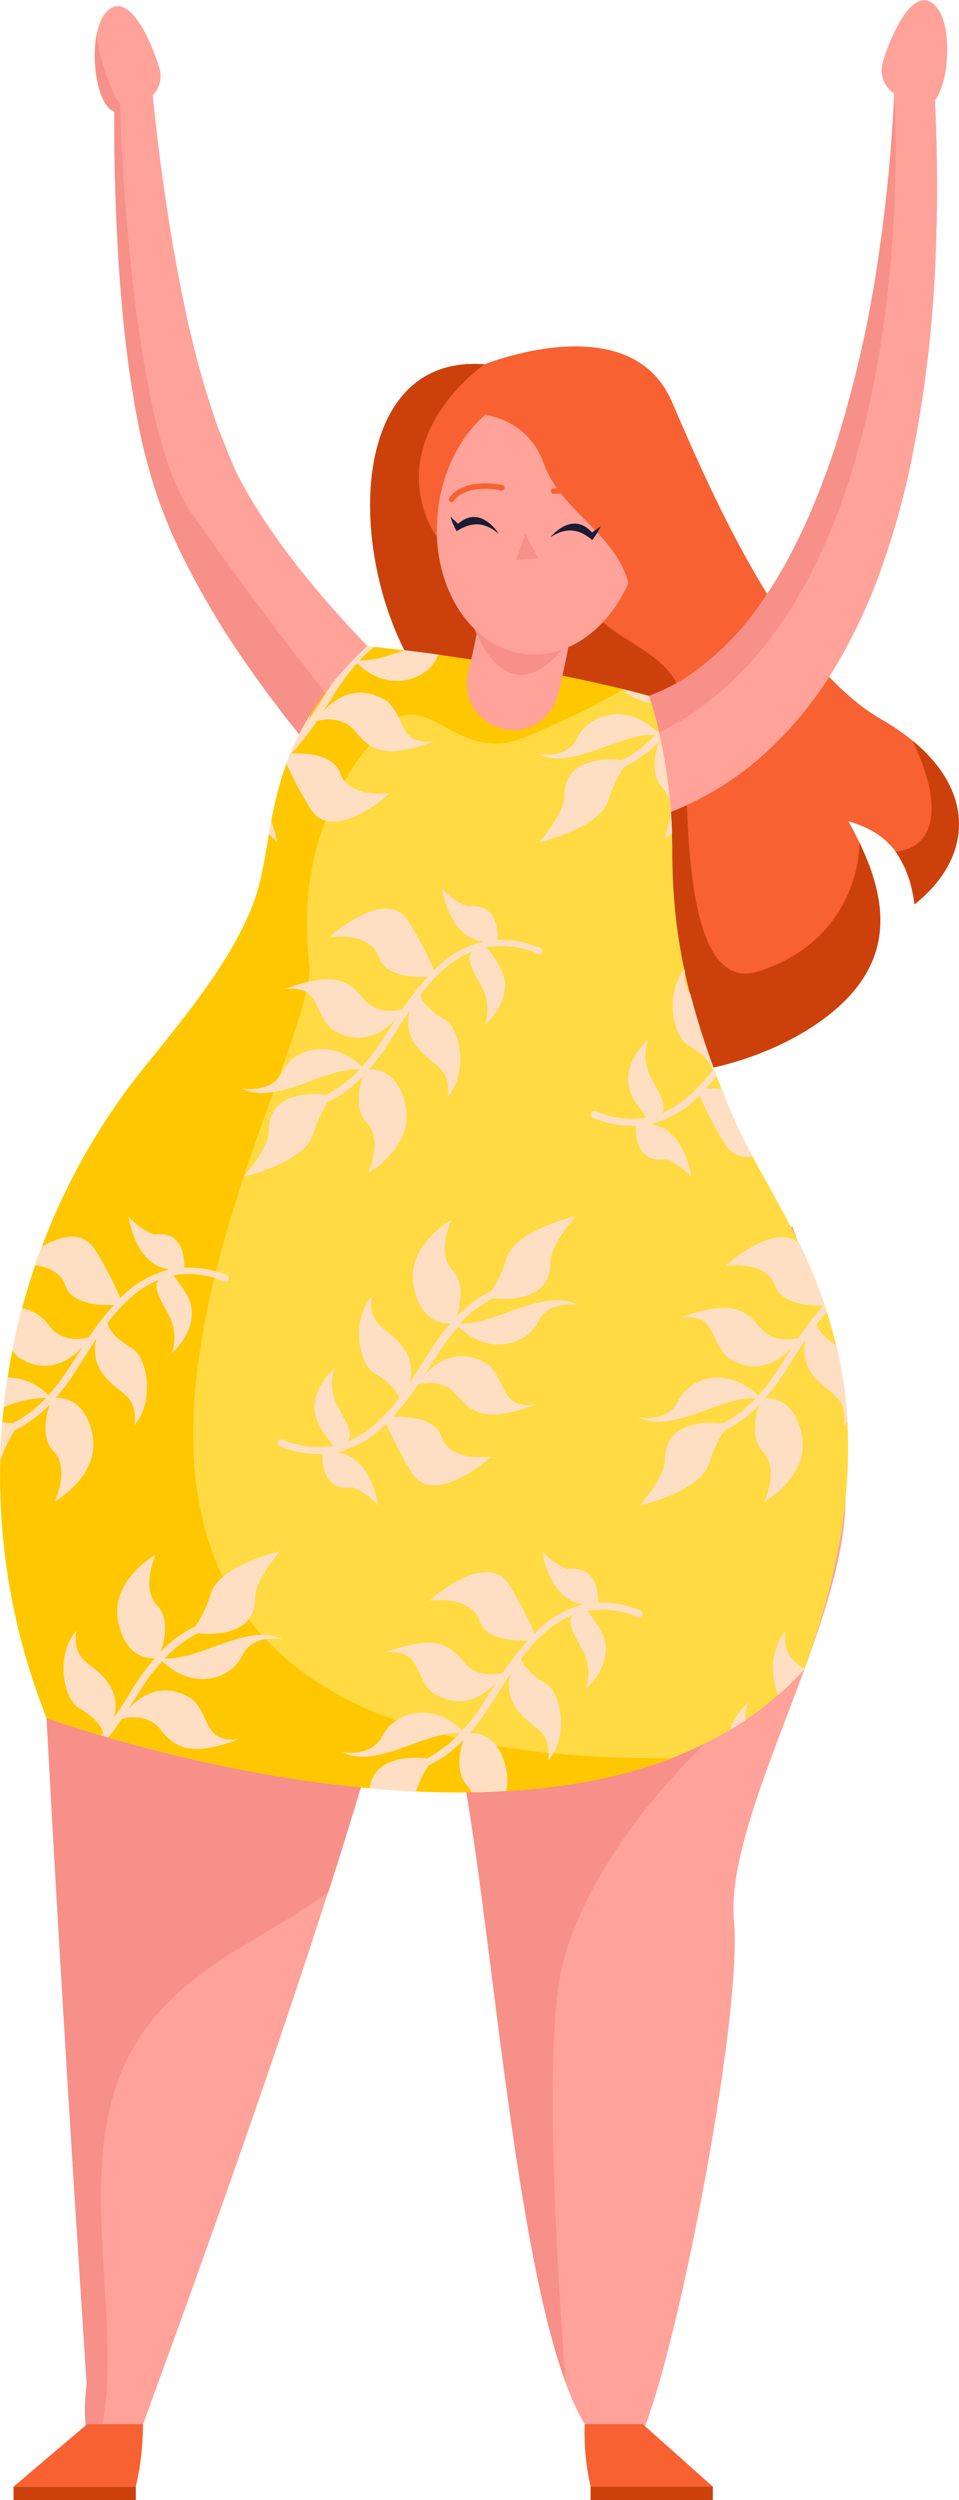
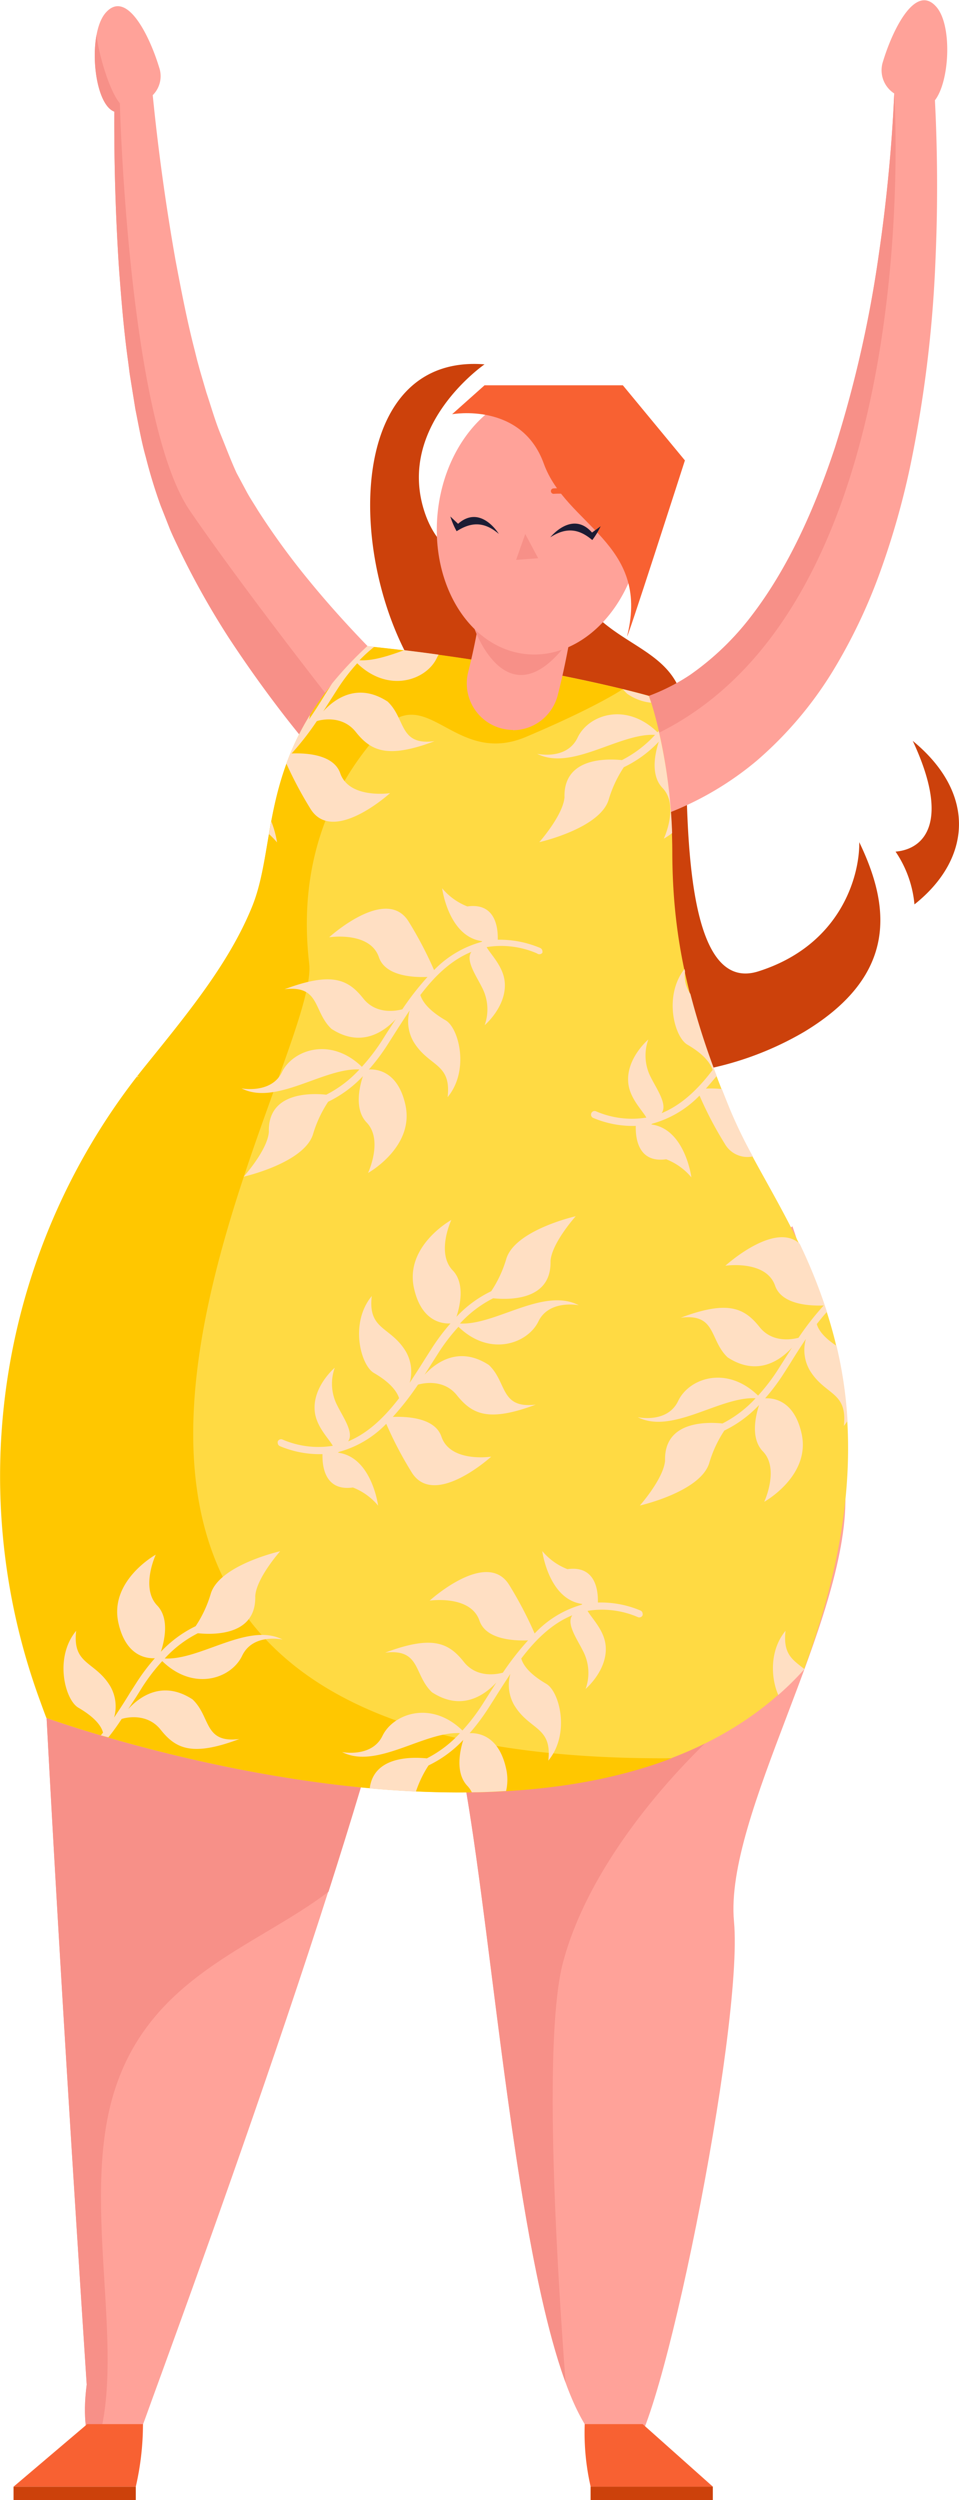
<svg xmlns="http://www.w3.org/2000/svg" viewBox="0 0 152.2 396.42">
  <defs>
    <style>.cls-1{fill:#f86132;}.cls-2{fill:#cc410b;}.cls-3{fill:#ffa299;}.cls-4{fill:#f79088;}.cls-5{fill:#ffda43;}.cls-6{fill:#ffc700;}.cls-7{fill:#ffdfc3;}.cls-8{fill:#1b1c34;}</style>
  </defs>
  <title>Тетя_груша</title>
  <g id="Слой_2" data-name="Слой 2">
    <g id="Слой_1-2" data-name="Слой 1">
-       <path class="cls-1" d="M76.9,57.77s23.14-9.38,29.73,5.92,18.11,41.66,33.28,50.39,15.54,21.13,5.22,29.32c-1.16-8.81-5.41-11.68-10.48-13.19,6,10.92,9.68,23.28-7,33.38s-37.25,6.56-37.25,6.56l-38.13-21.5S73.4,121.4,64.2,103.14,56.29,56.17,76.9,57.77Z" />
      <path class="cls-2" d="M64.2,103.14c-9.19-18.27-7.91-47,12.7-45.37,0,0-13.93,9.57-9.58,23.22S87.36,88.8,93,95.92s15.08,7.27,15.7,17.38-1.44,44.87,11.67,40.71,16.08-15.18,16-20.48c4.85,10.05,6.29,21-8.72,30.06a50.27,50.27,0,0,1-18,6.35L81.34,165l-13.47-7.6-12.66-13C60.67,136.08,71.19,117,64.2,103.14Z" />
      <path class="cls-2" d="M144.86,117.47c10.15,8.34,9.32,18.75.27,25.93a17.71,17.71,0,0,0-3-8.37C146.78,134.64,150.83,130.25,144.86,117.47Z" />
      <path class="cls-3" d="M4.64,205.84s0,32.75,9.12,172.25C12,391.65,19,394.76,23,383.59S59.88,284,66,249.24,4.64,205.84,4.64,205.84Z" />
      <path class="cls-4" d="M18.08,331.8c-5.54,18,2.52,42.31-3.11,57.13-1.26-1.9-1.9-5.58-1.21-10.84C8.91,303.92,6.64,259.93,5.58,235l56,33.35c-2.57,9.54-5.86,20.41-9.44,31.59C40.49,308.79,23.74,313.37,18.08,331.8Z" />
      <path class="cls-1" d="M22.69,384.36a44.12,44.12,0,0,1-1.14,9.92H2.15l11.69-9.92Z" />
      <rect class="cls-2" x="2.15" y="394.28" width="19.4" height="2.15" />
      <path class="cls-3" d="M125.77,194.44s8.08,22.93,8.4,42.84-19.24,50.56-17.68,67.38-12,83.57-16.72,84.37c-15.45,2.59-20-70.81-25.76-104.89-4-23.58-8-49.23-8-49.23Z" />
      <path class="cls-1" d="M92.8,384.36a38.12,38.12,0,0,0,.94,9.92h19.4L102,384.36Z" />
      <rect class="cls-2" x="93.74" y="394.28" width="19.4" height="2.15" transform="translate(206.87 790.7) rotate(180)" />
      <path class="cls-4" d="M125.15,242l2.5,22.62s-.93.46-2.5,1.3c-8.7,4.65-30.39,24.74-35.8,45.25-3,11.4-1.27,44.08.41,66.57C81.9,356.26,78.31,309.4,74,284.14c-2.05-12-4.1-24.6-5.62-34l2.06-11.47Z" />
      <path class="cls-3" d="M16.69,2.12c3.33-4,7,3.43,8.55,8.51a4.26,4.26,0,0,1-1,4.46c.87,8.76,2.09,17.55,3.62,26.19.9,4.75,1.81,9.49,3,14.11l.43,1.73.47,1.72,1,3.41c.74,2.21,1.38,4.48,2.24,6.58S36.63,73,37.55,75l1.61,3c.54,1,1.18,1.94,1.76,2.91A116.67,116.67,0,0,0,49,92c2.94,3.6,6.08,7.08,9.34,10.45,1.63,1.68,3.3,3.32,5,4.94.86.8,1.7,1.6,2.56,2.37l1.28,1.15.63.56.58.49.05,0a8.91,8.91,0,0,1,.77.74,9.45,9.45,0,0,1-13.8,12.92l-.74-.78-.68-.74-1.3-1.47c-.87-1-1.7-2-2.53-3-1.65-2-3.28-4-4.84-6-3.15-4.06-6.14-8.24-9-12.59a130.22,130.22,0,0,1-7.68-13.63c-.56-1.2-1.15-2.37-1.66-3.6L25.51,80.2a79.7,79.7,0,0,1-2.36-7.7C22.44,70,22,67.42,21.49,64.9l-.61-3.78-.3-1.88-.24-1.88c-.7-5-1.1-10-1.47-15-.53-8.25-.77-16.44-.73-24.66C14.84,16.49,13.89,5.53,16.69,2.12Z" />
      <path class="cls-4" d="M30.15,81C40,95.34,56.46,116.05,56.46,116.05l-3,7.54-.8-.9c-.87-1-1.7-2-2.53-3-1.65-2-3.28-4-4.84-6-3.15-4.06-6.14-8.24-9-12.59a130.22,130.22,0,0,1-7.68-13.63c-.56-1.2-1.15-2.37-1.66-3.6L25.51,80.2a79.7,79.7,0,0,1-2.36-7.7C22.44,70,22,67.42,21.49,64.9l-.61-3.78-.3-1.88-.24-1.88c-.7-5-1.1-10-1.47-15-.53-8.25-.77-16.44-.73-24.66-2.53-.94-3.67-7.58-2.82-12.17.21,2.36,1.86,8.64,3.71,10.86C19,16.41,20.34,66.64,30.15,81Z" />
      <path class="cls-3" d="M98,111.74A31.61,31.61,0,0,0,109.54,107a43.56,43.56,0,0,0,9.75-9.38c5.79-7.54,10-16.92,13.24-26.7a189.32,189.32,0,0,0,6.95-30.62c.77-5.23,1.37-10.51,1.82-15.8.27-3.21.48-6.46.62-9.68a4.38,4.38,0,0,1-1.77-5.11c1.54-5.08,5.22-12.56,8.55-8.51,2.44,3,2,11.72-.32,14.7.15,2.94.25,5.88.3,8.84q.15,8.19-.21,16.42a198.53,198.53,0,0,1-4.05,32.95,126,126,0,0,1-4.67,16.39,86.75,86.75,0,0,1-7.59,15.93,60.19,60.19,0,0,1-12.1,14.22,49.93,49.93,0,0,1-17.27,9.4l-.17.05c-.3.09-.61.17-.92.23A9.45,9.45,0,1,1,98,111.74Z" />
      <path class="cls-4" d="M96,119.43a54.25,54.25,0,0,1-5.56,1.21,9.46,9.46,0,0,1,7.61-8.9A31.61,31.61,0,0,0,109.54,107a43.56,43.56,0,0,0,9.75-9.38c5.79-7.54,10-16.92,13.24-26.7a189.32,189.32,0,0,0,6.95-30.62c.77-5.23,1.37-10.51,1.82-15.8.27-3.21.48-6.46.62-9.68C141.92,14.78,148,105.34,96,119.43Z" />
      <path class="cls-5" d="M103,110.34S86,105.41,58.35,102.47C40.62,118.89,44.27,133.35,40,143.79c-3.63,8.92-10.11,16.79-17,25.31A103.26,103.26,0,0,0,6.34,269.67c.65,1.76,1,2.71,1,2.71s85.63,31.18,120.3-7.77c18.24-49.59-4.29-70.25-11.8-88.63-5.89-14.4-9.1-25.71-9.14-40.76S103,110.34,103,110.34Z" />
      <path class="cls-6" d="M60.64,115.78c-7.16,7.81-13.58,19.79-11.57,37s-69.88,126.91,57.55,126C66.74,294,7.39,272.38,7.39,272.38s-.4-.95-1-2.71A103.26,103.26,0,0,1,23,169.1c6.88-8.52,13.36-16.39,17-25.31,4.26-10.44.61-24.9,18.34-41.32a311.71,311.71,0,0,1,40.5,6.8s-4,2.76-15.34,7.56S67.81,108,60.64,115.78Z" />
      <path class="cls-3" d="M81.39,115.78a7.38,7.38,0,0,0,7.12-5.52C91.88,97.19,92.94,81.49,93,80.82a7.36,7.36,0,0,0-14.69-1c0,.15-1,15-4,26.71a7.38,7.38,0,0,0,7.13,9.21Z" />
-       <path class="cls-7" d="M118.75,269.9a6.88,6.88,0,0,0-.42,2.84c-.81.55-1.64,1.07-2.49,1.57A10.69,10.69,0,0,1,118.75,269.9Z" />
      <path class="cls-7" d="M124.67,258.57c-.43,3.76,1.15,4.6,3,6.08a47.18,47.18,0,0,1-4.15,4.1C122.35,266.12,122.09,261.69,124.67,258.57Z" />
      <path class="cls-7" d="M74.19,283.18a4,4,0,0,1,.69,1c1.82,0,3.63-.1,5.44-.2a7.94,7.94,0,0,0,0-3.57c-1.17-5.28-4.45-5.67-5.79-5.6a33.43,33.43,0,0,0,3-4l.9-1.41c.81-1.29,1.67-2.63,2.57-4a6.42,6.42,0,0,0,.59,4.93c2.44,4.07,6.06,3.36,5.43,8.83,3.52-4.25,1.78-11-.34-12.19-2.71-1.58-3.67-3-3.95-4,2.27-3,4.89-5.55,8.1-6.86-1,1.34.79,3.83,1.68,5.63a7.5,7.5,0,0,1,.43,6.05s3.55-3,3.18-6.87c-.23-2.44-2.17-4.28-2.87-5.51a14.38,14.38,0,0,1,8,1,.56.56,0,0,0,.74-.32.43.43,0,0,0,0-.22.56.56,0,0,0-.36-.52,16.17,16.17,0,0,0-6.74-1.26c0-.73.23-6-4.83-5.29a9.84,9.84,0,0,1-4-2.87s1,7.7,6.37,8.39l-.13.12A16.39,16.39,0,0,0,84.85,259a61.69,61.69,0,0,0-4-7.64c-3.54-5.87-12.66,2.43-12.66,2.43s6.47-.95,7.9,3.16c1,3,5.42,3.23,7.72,3.14a44,44,0,0,0-4,5.12c-.89.25-4.12.91-6.19-1.7-2.42-3.05-5-4.28-12.5-1.47,5.69-.68,4.51,3.51,7.44,6.28,4.74,3.09,8.4.41,10.22-1.56l-1.31,2.06-.89,1.4a30.34,30.34,0,0,1-3.19,4.16c-5-4.85-11-2.65-12.69.85s-6.41,2.57-6.41,2.57c5.48,2.8,13-3.3,18.71-3a18.58,18.58,0,0,1-5.26,4c-2.51-.25-8.44-.31-9.06,4.76q3.63.33,7.33.51a17.83,17.83,0,0,1,2-4.15,18.67,18.67,0,0,0,5.52-4.05C73,277.53,72.2,281.11,74.19,283.18Zm18.46-28.79.16,0-.14,0Z" />
      <path class="cls-7" d="M12.43,270.76c-2.12-1.24-3.86-7.94-.34-12.19-.63,5.47,3,4.75,5.43,8.82a6.43,6.43,0,0,1,.59,4.93c.9-1.32,1.76-2.66,2.57-4l.9-1.4a31.89,31.89,0,0,1,3-4c-1.34.07-4.62-.33-5.79-5.61-1.48-6.7,5.93-10.81,5.93-10.81s-2.45,5.26.22,8.05c2,2.07,1.15,5.65.59,7.35a18.75,18.75,0,0,1,5.52-4.06,18.87,18.87,0,0,0,2.41-5.18c1.43-4.55,11-6.7,11-6.7s-3.77,4.25-3.95,7.11c.17,6.21-6.42,6.16-9.11,5.89a18.47,18.47,0,0,0-5.26,4c5.66.31,13.23-5.79,18.71-3,0,0-4.7-1.05-6.42,2.57s-7.69,5.7-12.68.85a30.34,30.34,0,0,0-3.19,4.16L21.65,269l-1.31,2c1.82-2,5.48-4.65,10.22-1.55,2.93,2.77,1.75,7,7.44,6.28-7.45,2.8-10.08,1.58-12.5-1.47-2.07-2.61-5.3-2-6.19-1.71-.66,1-1.36,2-2.11,2.91L16,275.15l.35-.43C16.1,273.72,15.14,272.34,12.43,270.76Z" />
      <path class="cls-7" d="M128.49,217.23a6.42,6.42,0,0,1-.59-4.93c-.9,1.32-1.75,2.67-2.57,4l-.9,1.41a32.4,32.4,0,0,1-3,4c1.34-.07,4.62.32,5.79,5.6,1.48,6.71-5.93,10.81-5.93,10.81s2.45-5.26-.22-8c-2-2.07-1.15-5.66-.59-7.36a18.75,18.75,0,0,1-5.52,4.06,19.12,19.12,0,0,0-2.41,5.19c-1.43,4.54-11,6.7-11,6.7s3.77-4.26,4-7.12c-.17-6.21,6.42-6.16,9.11-5.89a18.47,18.47,0,0,0,5.26-4c-5.66-.31-13.23,5.79-18.71,3,0,0,4.7,1.05,6.42-2.57s7.69-5.7,12.68-.85a30.34,30.34,0,0,0,3.19-4.16l.89-1.4,1.31-2.06c-1.82,2-5.48,4.65-10.22,1.56-2.93-2.78-1.75-7-7.44-6.29,7.45-2.8,10.08-1.57,12.5,1.47,2.07,2.61,5.3,1.95,6.19,1.71a44,44,0,0,1,4-5.12c-2.3.09-6.68-.15-7.72-3.14-1.43-4.12-7.89-3.16-7.89-3.16s7.84-7.14,11.8-3.48A85,85,0,0,1,131.24,208c-.55.62-1.09,1.27-1.61,1.94.25.89,1.05,2.09,3.13,3.45a67.81,67.81,0,0,1,1.75,11.89,6.42,6.42,0,0,1-.59.81C134.55,220.58,130.93,221.3,128.49,217.23Z" />
      <path class="cls-7" d="M73,209.85a18.34,18.34,0,0,1,5.27-4c2.68.27,9.27.32,9.1-5.89.18-2.86,4-7.12,4-7.12s-9.54,2.15-11,6.7a18.82,18.82,0,0,1-2.41,5.19,18.56,18.56,0,0,0-5.52,4.06c.56-1.7,1.4-5.29-.59-7.36-2.67-2.78-.22-8-.22-8s-7.41,4.1-5.93,10.81c1.17,5.28,4.45,5.67,5.79,5.6a33.43,33.43,0,0,0-3,4l-.9,1.41c-.81,1.29-1.67,2.64-2.57,4a6.42,6.42,0,0,0-.59-4.93c-2.43-4.07-6.06-3.36-5.43-8.82-3.52,4.25-1.78,10.95.34,12.19,2.71,1.57,3.67,3,4,4-2.27,2.95-4.89,5.54-8.1,6.85,1-1.34-.79-3.83-1.68-5.63a7.5,7.5,0,0,1-.43-6.05s-3.55,3-3.18,6.88c.23,2.44,2.17,4.27,2.87,5.5a14.38,14.38,0,0,1-8-1,.57.57,0,0,0-.74.32.45.45,0,0,0,0,.23.55.55,0,0,0,.36.51,16.19,16.19,0,0,0,6.74,1.26c0,.74-.23,6,4.83,5.29a9.83,9.83,0,0,1,4,2.88s-1-7.71-6.37-8.4l.13-.12a16.39,16.39,0,0,0,7.53-4.46,59,59,0,0,0,4,7.64c3.54,5.87,12.66-2.43,12.66-2.43s-6.47,1-7.9-3.16c-1-3-5.42-3.23-7.72-3.14a44,44,0,0,0,4-5.12c.89-.25,4.12-.91,6.19,1.71,2.43,3,5,4.27,12.5,1.46-5.69.68-4.51-3.5-7.44-6.28-4.74-3.09-8.4-.41-10.22,1.56l1.31-2.06.89-1.4a30.34,30.34,0,0,1,3.19-4.16c5,4.85,11,2.65,12.69-.85s6.41-2.57,6.41-2.57C86.22,204.06,78.65,210.16,73,209.85ZM53.37,230.23l-.17,0,.14,0Z" />
-       <path class="cls-7" d="M6.68,197.62c-.38,1-.74,2-1.08,3,1.86.24,4,1,4.76,3.16,1,3,5.42,3.23,7.72,3.14a45.25,45.25,0,0,0-4,5.12c-.88.24-4.11.9-6.19-1.71a7,7,0,0,0-4.39-2.93c-.6,2.21-1.12,4.45-1.56,6.69a6.26,6.26,0,0,0,.9,1.06c4.74,3.09,8.4.4,10.22-1.56l-1.31,2.06-.9,1.4a29.57,29.57,0,0,1-3.18,4.16,9.06,9.06,0,0,0-6.48-2.8C1,220,.77,221.53.6,223.1a18.33,18.33,0,0,1,6.71-1.46,18.34,18.34,0,0,1-5.27,4c-.46,0-1-.08-1.67-.09q-.25,3.08-.33,6.15a18.72,18.72,0,0,1,2.33-4.94,18.75,18.75,0,0,0,5.52-4.06c-.56,1.7-1.41,5.29.58,7.36,2.68,2.78.23,8,.23,8s7.41-4.1,5.93-10.81c-1.17-5.28-4.45-5.67-5.79-5.6a33.43,33.43,0,0,0,3-4l.89-1.41c.82-1.29,1.67-2.64,2.58-4a6.46,6.46,0,0,0,.58,4.93c2.44,4.07,6.07,3.35,5.44,8.82,3.52-4.25,1.77-11-.34-12.19-2.71-1.57-3.67-3-3.95-4,2.27-3,4.89-5.54,8.1-6.85-1,1.34.78,3.83,1.68,5.63a7.5,7.5,0,0,1,.43,6s3.55-3,3.18-6.88c-.23-2.44-2.17-4.28-2.87-5.51a14.39,14.39,0,0,1,8,1,.57.57,0,0,0,.74-.32.62.62,0,0,0,0-.23.55.55,0,0,0-.36-.51A16.38,16.38,0,0,0,29.22,201c.05-.73.23-6-4.83-5.28a9.83,9.83,0,0,1-4-2.88s1,7.71,6.37,8.39l-.14.13a16.36,16.36,0,0,0-7.52,4.46,58.21,58.21,0,0,0-4-7.64C13.17,195,9.55,196,6.68,197.62Zm20.25,3.64h.17l-.14,0Z" />
      <path class="cls-7" d="M119.48,183.36a77.56,77.56,0,0,1-3.59-7.38q-.69-1.68-1.32-3.3a16.2,16.2,0,0,0-2.54-.08c.6-.66,1.17-1.35,1.72-2a121.25,121.25,0,0,1-4.18-13,5,5,0,0,1-.85-3.58l-.09-.38c-3.33,4.26-1.61,10.8.47,12,2.71,1.58,3.67,3,4,4-2.27,3-4.89,5.55-8.1,6.86,1-1.34-.78-3.83-1.68-5.63a7.5,7.5,0,0,1-.43-6.05s-3.55,3-3.18,6.87c.23,2.44,2.17,4.28,2.87,5.51a14.38,14.38,0,0,1-8-1,.56.56,0,0,0-.74.32.57.57,0,0,0,.32.74,16.19,16.19,0,0,0,6.74,1.26c0,.73-.23,6,4.83,5.29a9.84,9.84,0,0,1,4,2.87s-1-7.7-6.37-8.39l.14-.12a16.53,16.53,0,0,0,7.52-4.46,58.33,58.33,0,0,0,4,7.63A4.14,4.14,0,0,0,119.48,183.36Zm-16.31-5.1-.17,0,.14,0Z" />
      <path class="cls-7" d="M86.09,151.05a.93.93,0,0,0,0-.23.6.6,0,0,0-.37-.52A16.49,16.49,0,0,0,79,149c0-.73.23-6-4.83-5.28a9.92,9.92,0,0,1-4-2.88s1,7.71,6.37,8.39l-.13.12a16.53,16.53,0,0,0-7.52,4.46,61.09,61.09,0,0,0-4-7.63c-3.54-5.87-12.65,2.43-12.65,2.43s6.46-1,7.89,3.15c1,3,5.42,3.24,7.72,3.14a44.14,44.14,0,0,0-4,5.13c-.89.24-4.12.9-6.19-1.71-2.42-3.05-5-4.27-12.5-1.47,5.69-.68,4.51,3.51,7.44,6.28,4.74,3.09,8.4.41,10.22-1.55l-1.31,2-.89,1.41a31.62,31.62,0,0,1-3.19,4.16c-5-4.85-11-2.65-12.68.84s-6.42,2.58-6.42,2.58c5.48,2.79,13.05-3.3,18.71-3a18.47,18.47,0,0,1-5.26,4c-2.69-.28-9.28-.32-9.11,5.88-.18,2.87-4,7.12-4,7.12s9.54-2.15,11-6.7a19.18,19.18,0,0,1,2.41-5.18,18.75,18.75,0,0,0,5.52-4.06c-.56,1.7-1.4,5.28.59,7.35,2.67,2.78.22,8,.22,8s7.41-4.1,5.93-10.8c-1.17-5.28-4.45-5.68-5.79-5.61a31.66,31.66,0,0,0,3-4l.9-1.41c.82-1.29,1.67-2.63,2.57-3.95a6.43,6.43,0,0,0,.59,4.93c2.44,4.06,6.06,3.35,5.43,8.82,3.52-4.25,1.78-11-.33-12.19-2.72-1.58-3.68-3-4-4,2.27-3,4.89-5.54,8.11-6.85-1,1.34.78,3.82,1.67,5.63a7.48,7.48,0,0,1,.43,6s3.55-3,3.18-6.87c-.23-2.44-2.17-4.28-2.87-5.51a14.29,14.29,0,0,1,8,1A.59.59,0,0,0,86.09,151.05ZM76.9,149.3l-.14,0,0,0Z" />
      <path class="cls-7" d="M21.69,170.8a1.47,1.47,0,0,1,.1-.13l.3,0Z" />
      <path class="cls-7" d="M98.85,109.27c2.68.65,4.11,1.07,4.11,1.07s.14.37.37,1.08A8,8,0,0,1,99.54,110,8.12,8.12,0,0,1,98.85,109.27Z" />
      <path class="cls-7" d="M105.15,124.94c-2-2.07-1.15-5.65-.59-7.35A18.75,18.75,0,0,1,99,121.65a19.18,19.18,0,0,0-2.41,5.18c-1.43,4.55-11,6.7-11,6.7s3.77-4.26,4-7.12c-.17-6.2,6.43-6.16,9.11-5.89a18.58,18.58,0,0,0,5.26-4c-5.66-.32-13.23,5.78-18.71,3,0,0,4.7,1.06,6.42-2.57s7.69-5.7,12.68-.84l.19-.21a84.85,84.85,0,0,1,2.13,16.2,14.17,14.17,0,0,1-1.32.88S107.82,127.72,105.15,124.94Z" />
      <path class="cls-7" d="M42.69,132.25c.12-.67.24-1.35.37-2a15.88,15.88,0,0,1,.91,3.32A12.72,12.72,0,0,0,42.69,132.25Z" />
      <path class="cls-7" d="M56.69,105.17a30.78,30.78,0,0,0-3.18,4.16l-.9,1.41-1.31,2.05c1.82-2,5.48-4.64,10.22-1.55,2.93,2.77,1.75,7,7.45,6.28-7.45,2.8-10.08,1.58-12.51-1.47-2.07-2.61-5.3-2-6.18-1.71a44.48,44.48,0,0,1-4,5.13c2.3-.1,6.68.14,7.72,3.14,1.43,4.11,7.9,3.15,7.9,3.15s-9.12,8.3-12.66,2.43a63.05,63.05,0,0,1-3.79-7.12,42.17,42.17,0,0,1,3.73-7.69c0,.24-.08.48-.14.7.9-1.32,1.76-2.66,2.58-4l.89-1.41.21-.32a58.26,58.26,0,0,1,5.6-5.93l1.1.12a22.94,22.94,0,0,0-2.37,2.15c2.17.12,4.62-.7,7.12-1.6,1.88.23,3.69.46,5.45.71a3.15,3.15,0,0,0-.27.48C67.72,107.82,61.68,110,56.69,105.17Z" />
      <path class="cls-4" d="M90.4,101.45l-15.08-1.7S80.67,114.92,90.4,101.45Z" />
      <ellipse class="cls-3" cx="85.64" cy="82.9" rx="20.93" ry="16.26" transform="translate(-5.73 159.43) rotate(-84.02)" />
      <path class="cls-1" d="M71.75,65.68s11-2,14.55,7.82,16.83,12.63,13.27,27.19C98.85,103.62,108.7,73,108.7,73L98.85,61.09H76.9Z" />
      <path class="cls-8" d="M87.33,85.2s3.47-4.35,6.63-.76l1.37-1A12.56,12.56,0,0,1,94,85.63C92.12,84.05,90.1,83.39,87.33,85.2Z" />
      <path class="cls-8" d="M79.17,84.66S76.3,79.9,72.7,83.05l-1.23-1.16a12.58,12.58,0,0,0,1,2.34C74.57,82.9,76.66,82.51,79.17,84.66Z" />
      <path class="cls-1" d="M95.48,81.18a.38.38,0,0,0,.23-.06.43.43,0,0,0,.17-.58c-2.06-3.64-7.86-3.11-8.11-3.09a.43.43,0,0,0,.08.85c.06,0,5.5-.5,7.28,2.66A.44.44,0,0,0,95.48,81.18Z" />
-       <path class="cls-1" d="M71.62,79.62a.42.42,0,0,0,.37-.17c2.18-2.9,7.51-1.7,7.56-1.69a.43.43,0,0,0,.52-.32.43.43,0,0,0-.32-.51c-.24-.06-5.93-1.34-8.44,2a.42.42,0,0,0,.08.6A.4.4,0,0,0,71.62,79.62Z" />
      <polygon class="cls-4" points="83.36 84.67 85.41 88.51 83.66 88.64 81.91 88.77 83.36 84.67" />
    </g>
  </g>
</svg>